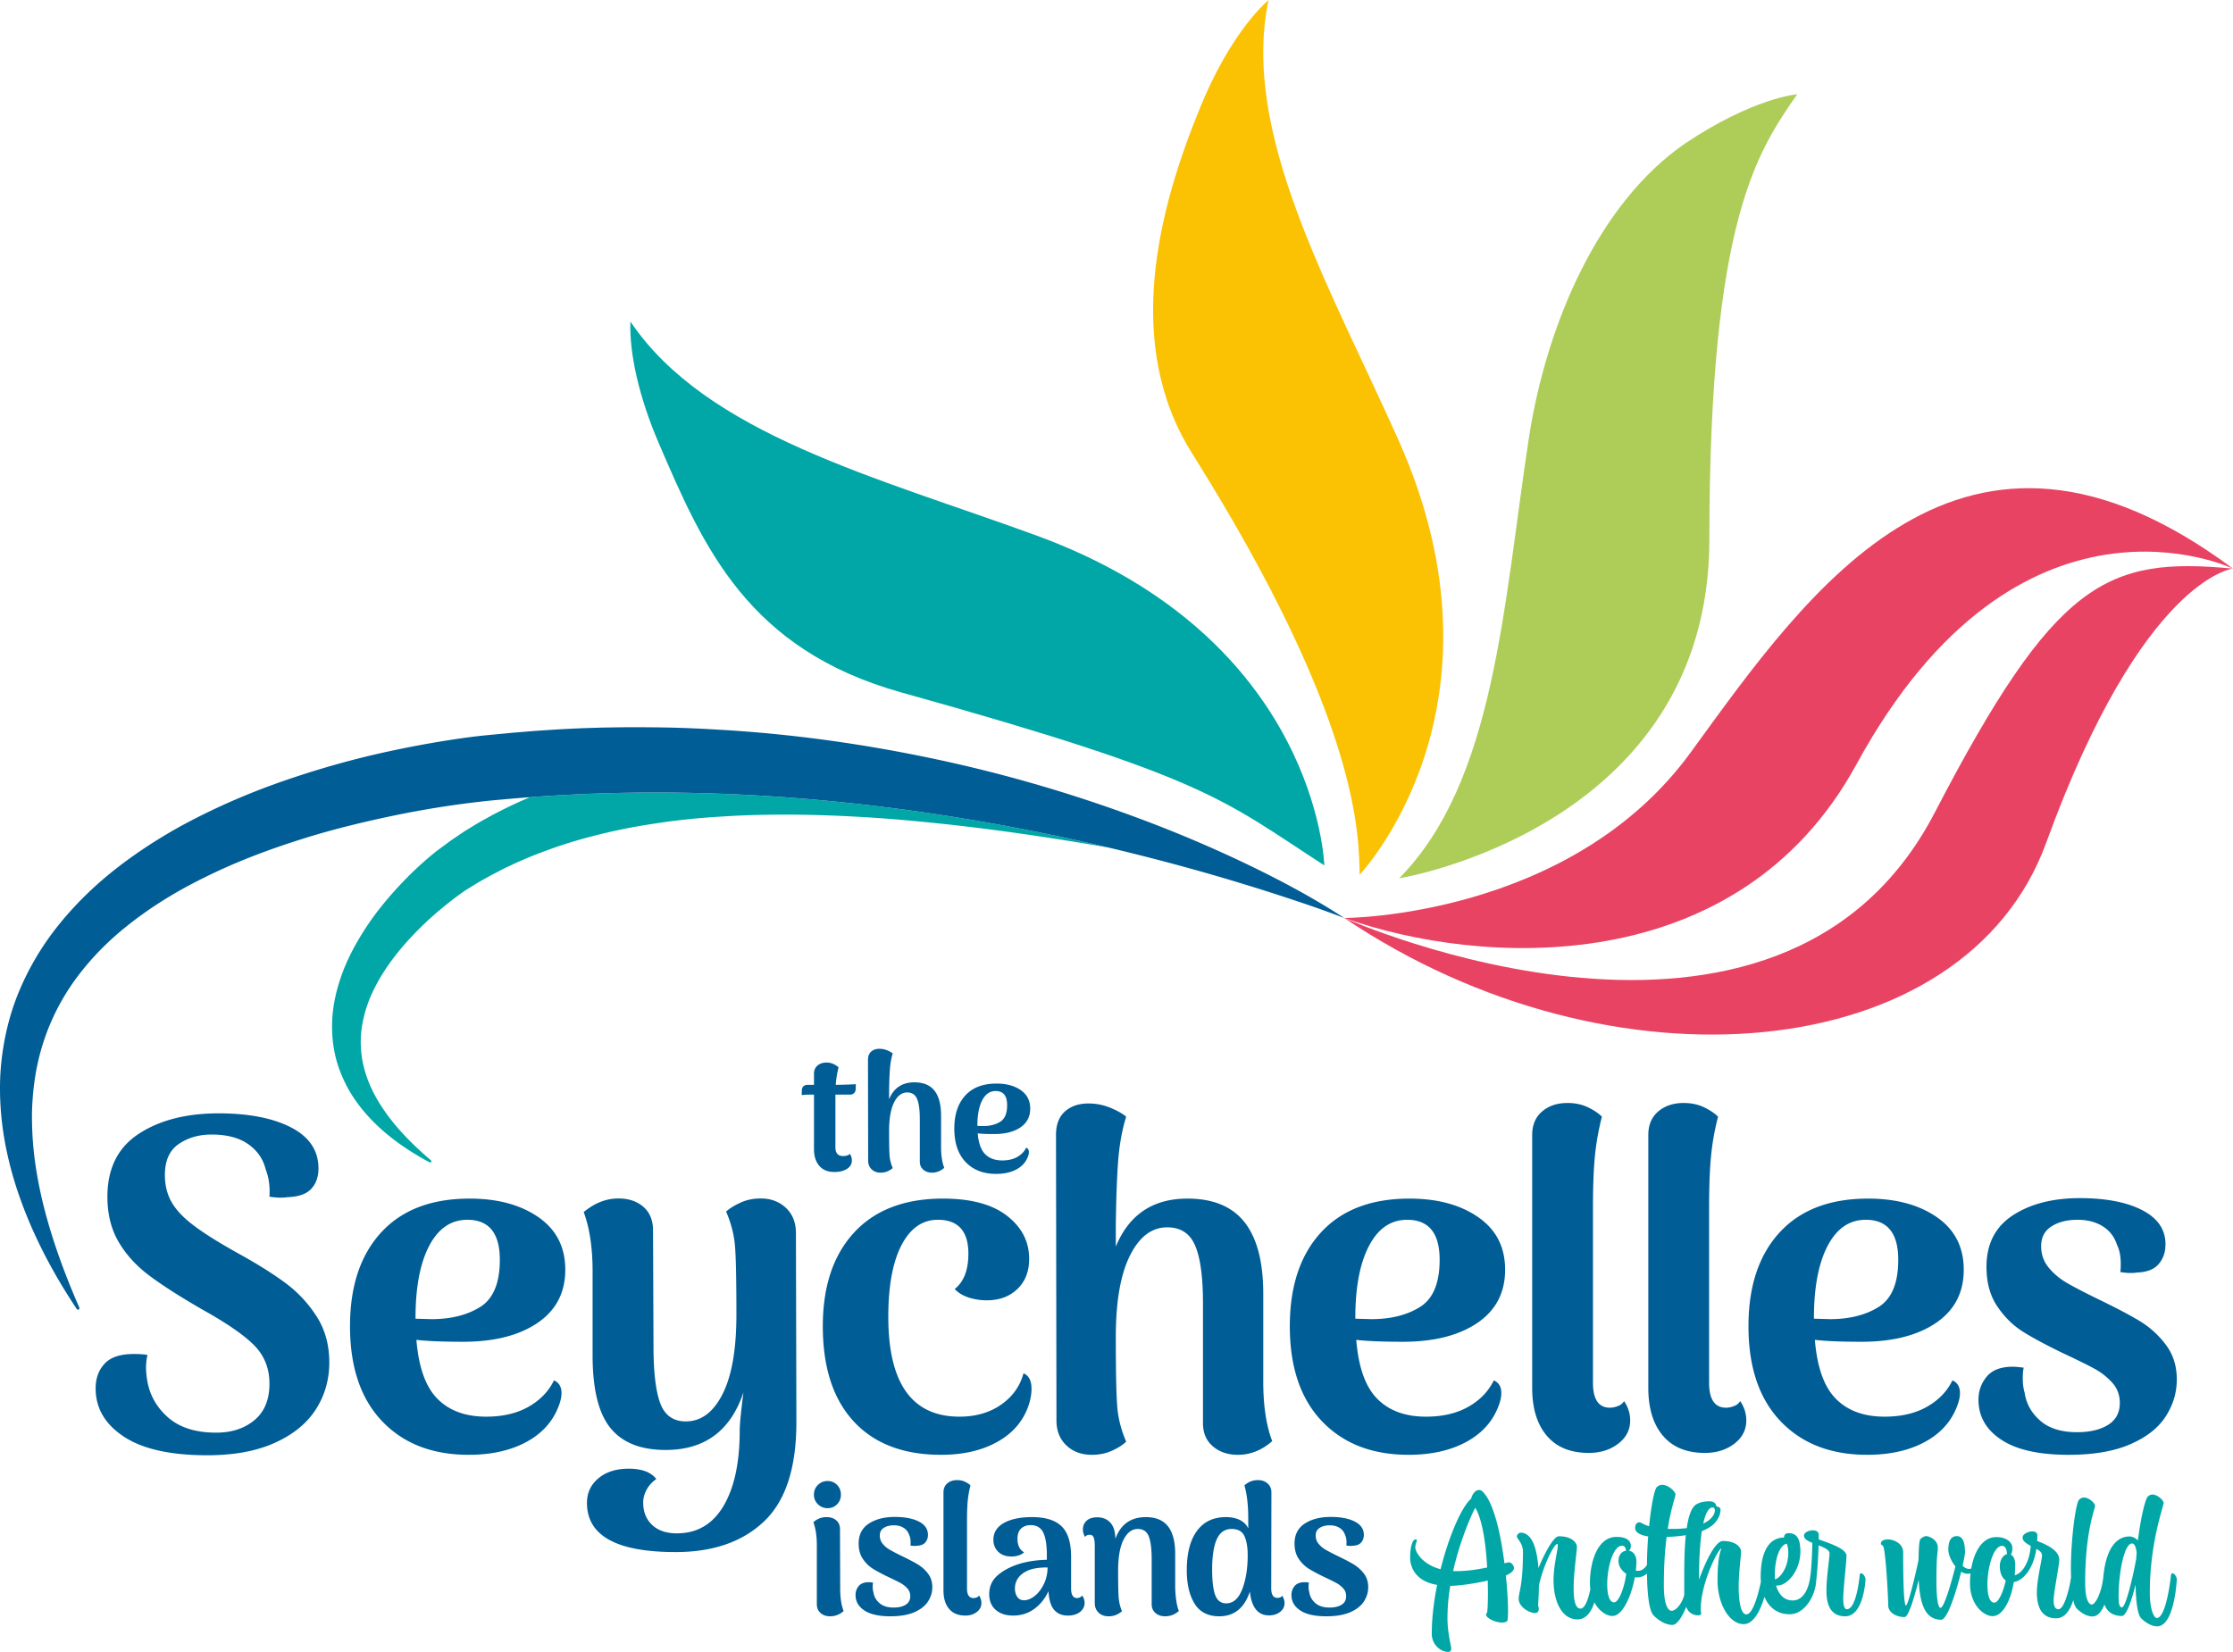
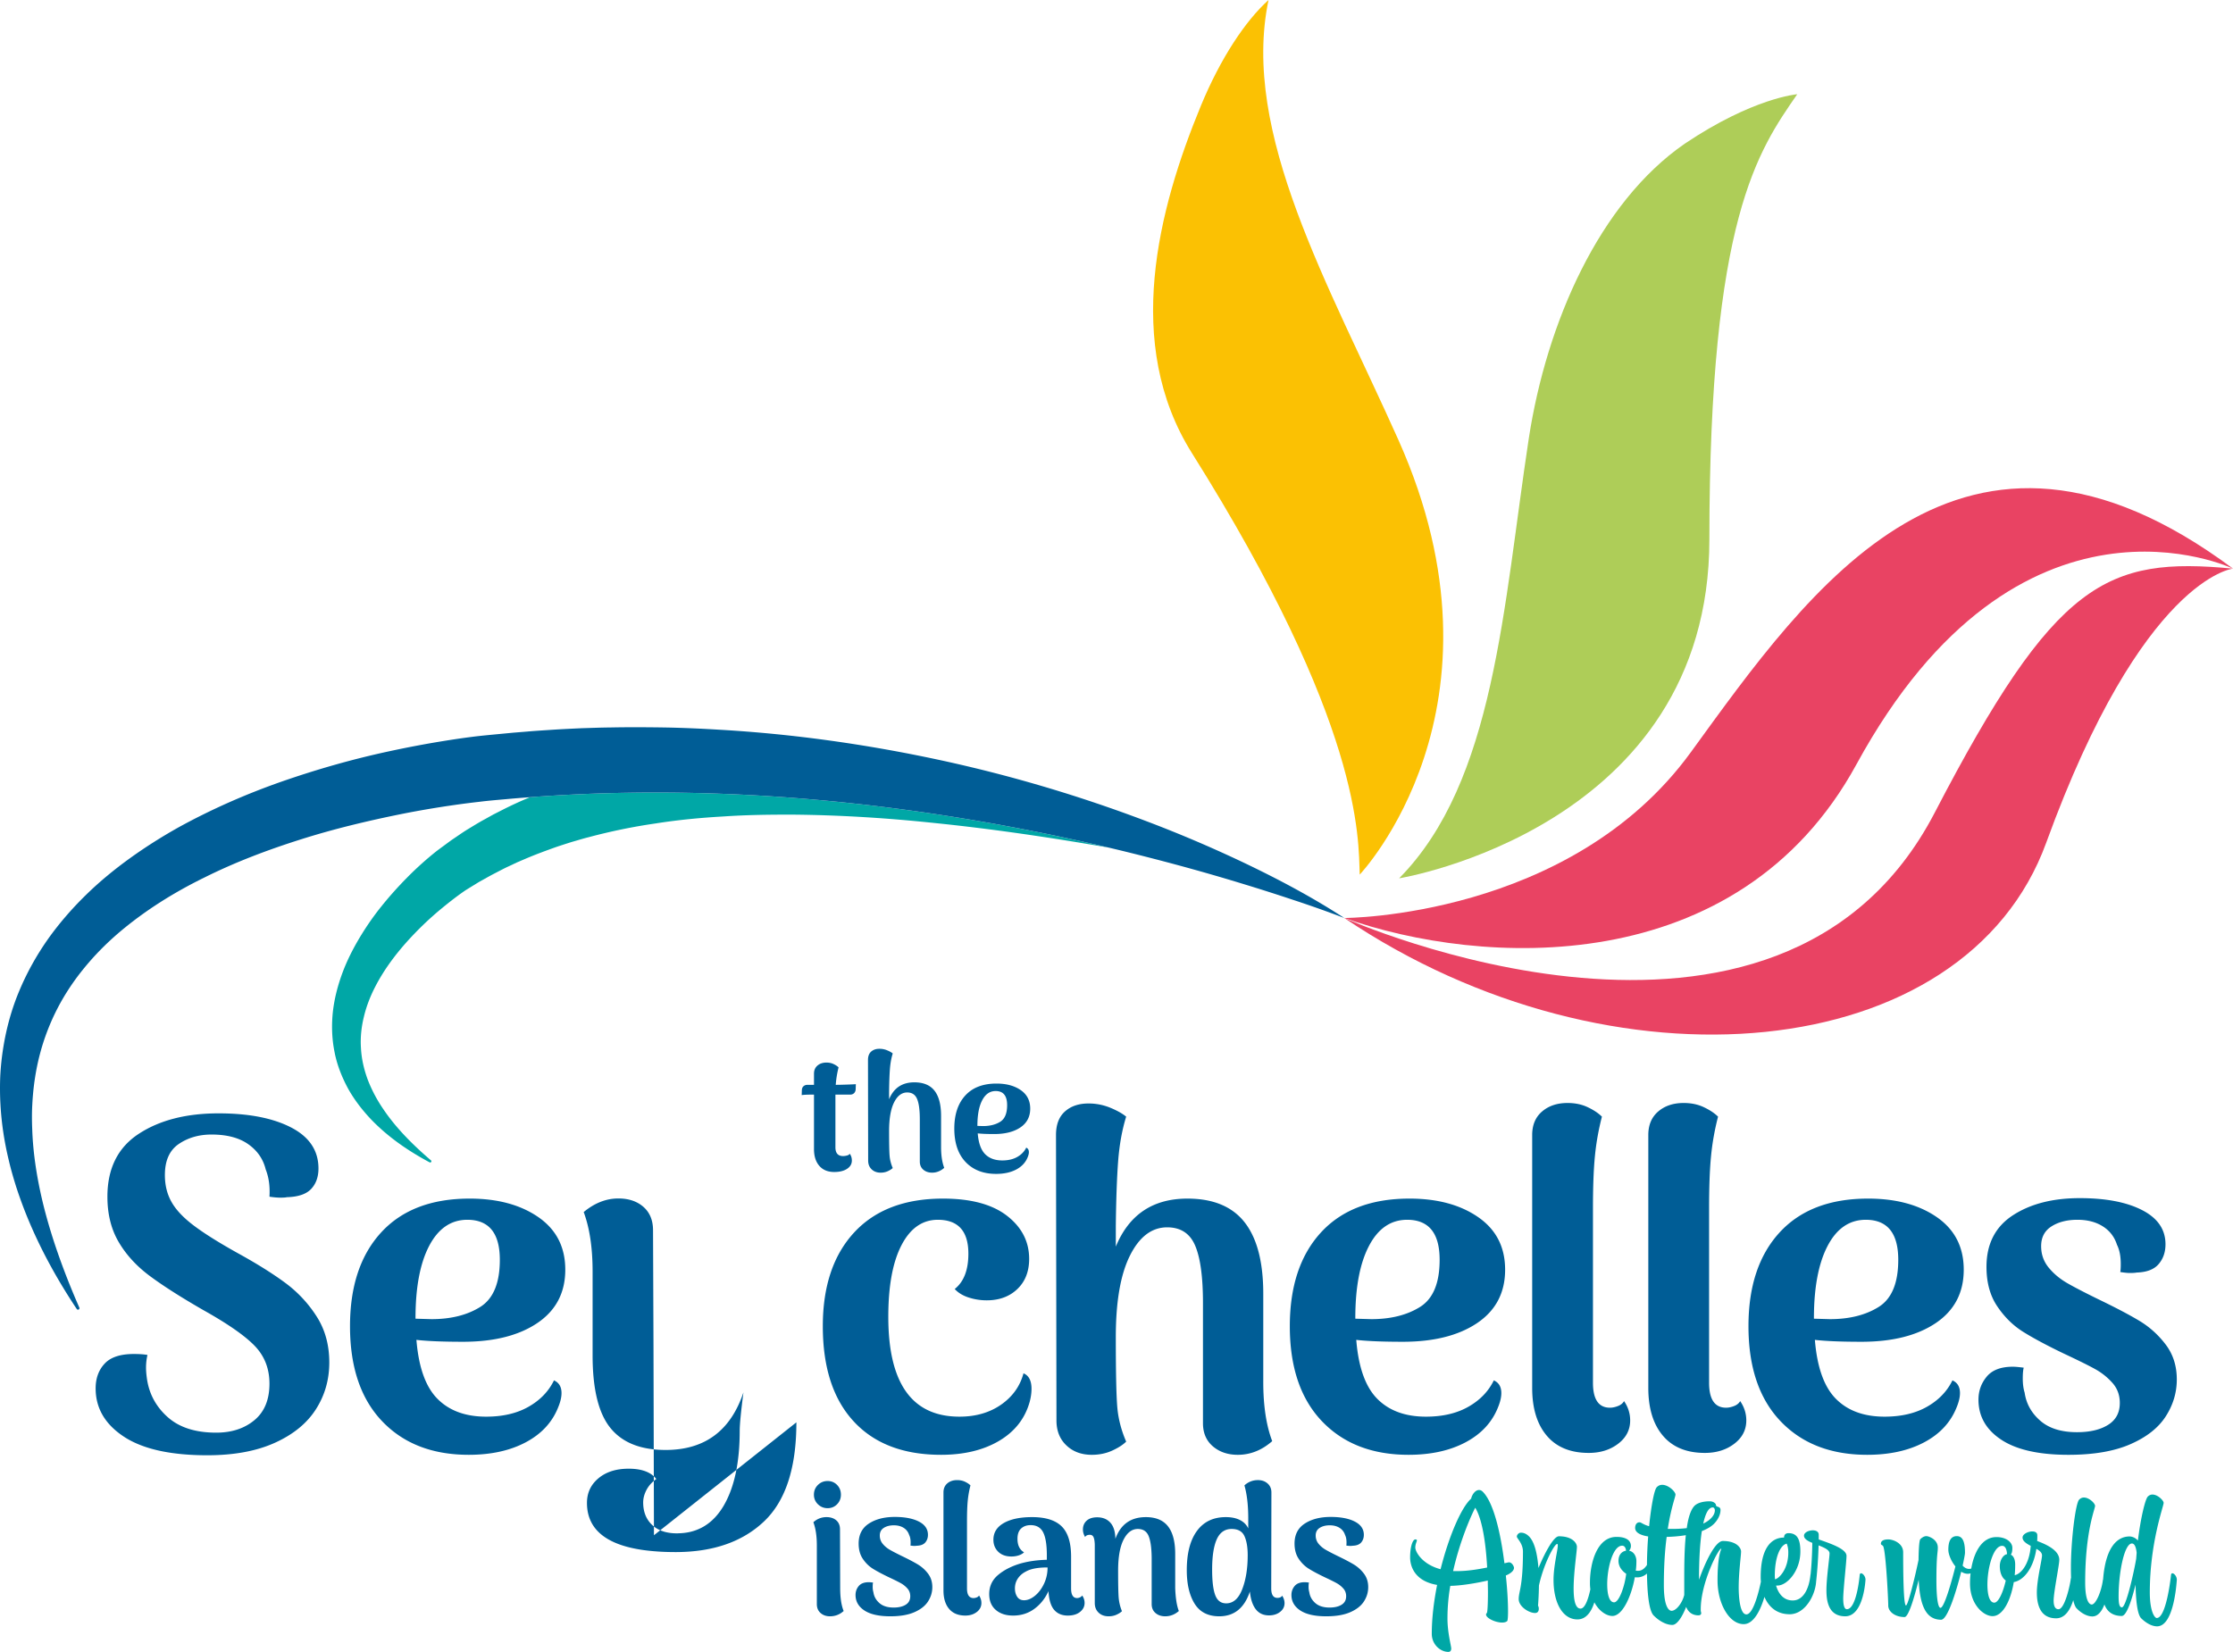
<svg xmlns="http://www.w3.org/2000/svg" xmlns:xlink="http://www.w3.org/1999/xlink" data-name="Layer 1" viewBox="0 0 734.645 543.602">
  <a xlink:href="54.136">
    <path data-name="logoMark &amp;lt;PathItem&amp;gt;" d="M364.79 278.933c-19.217-3.34-38.366-6.165-57.524-8.118-15.422-1.625-30.844-2.586-46.157-2.735-7.661-.02-15.292.07-22.885.585-7.582.426-15.134 1.14-22.577 2.32a190.962 190.962 0 00-22.023 4.529c-1.814.446-3.578 1.01-5.382 1.516a253.77 253.77 0 00-5.302 1.714c-3.49 1.25-6.978 2.528-10.378 3.995l-2.547 1.09-2.507 1.19c-1.685.753-3.301 1.645-4.946 2.487-1.645.843-3.231 1.784-4.856 2.666-.794.466-1.577.972-2.37 1.447l-1.179.724-.594.367-.239.148-.247.159c-2.894 1.972-5.868 4.321-8.682 6.68a106.526 106.526 0 00-8.088 7.592c-5.104 5.303-9.624 11.12-12.874 17.444-1.626 3.162-2.905 6.452-3.707 9.832-.833 3.38-1.21 6.858-.972 10.337.179 3.49.972 6.988 2.23 10.387 1.299 3.39 3.053 6.7 5.194 9.812 4.188 6.19 9.685 11.688 15.609 16.75.153.13.185.354.073.522a.4.4 0 01-.52.13c-6.913-3.704-13.554-8.206-19.216-14.091-2.845-3.003-5.461-6.344-7.562-10.09-2.042-3.766-3.707-7.88-4.52-12.23-.872-4.342-1-8.851-.515-13.262.515-4.4 1.645-8.692 3.171-12.775 1.517-4.084 3.499-7.94 5.69-11.606 2.21-3.667 4.638-7.166 7.294-10.437 2.646-3.29 5.471-6.412 8.425-9.396a106.51 106.51 0 019.494-8.514l.714-.544.635-.466 1.268-.932c.852-.624 1.685-1.259 2.547-1.863 1.755-1.15 3.469-2.409 5.273-3.49 1.804-1.09 3.588-2.21 5.441-3.2l2.756-1.536 2.805-1.428a127.956 127.956 0 019.336-4.301c43.689-3.29 87.576-1.18 131.136 5.223a704.935 704.935 0 0159.279 11.368z" fill="#00a7a6" />
  </a>
  <a xlink:href="28.473">
    <path data-name="logoMark &amp;lt;PathItem&amp;gt;" d="M562.377 177.48c0-105.616 16.034-127.802 28.902-146.47 0 0-14.462 1.13-37.051 16.306-28.072 19.428-45.383 58.797-51.255 96.903-8.43 55.421-11.214 113.012-42.673 144.82 0 0 102.077-16.517 102.077-111.56z" fill="#aecd58" />
  </a>
  <a xlink:href="26.007">
    <path data-name="logoMark &amp;lt;PathItem&amp;gt;" d="M460.08 144.798C437.204 93.62 408.171 43.788 417.337 0c-7.67 6.926-15.806 19.2-22.257 34.817-14.082 34.09-25.512 78.36-2.947 114.28 56.184 89.432 54.755 126.691 55.206 138.712 0 0 52.166-54.8 12.74-143.011z" fill="#fbc103" />
  </a>
  <a xlink:href="54.136">
-     <path data-name="logoMark &amp;lt;PathItem&amp;gt;" d="M340.96 176.22c-52.65-19.247-108.579-33.288-133.554-70.404-.39 10.326 2.726 24.719 9.415 40.236 14.596 33.872 29.05 67.687 79.813 81.844 101.099 28.194 105.42 35.129 139.057 56.894 0 0-2.02-74.677-94.73-108.57z" fill="#00a7a6" />
-   </a>
+     </a>
  <a xlink:href="52.831">
    <path data-name="logoMark &amp;lt;PathItem&amp;gt;" d="M442.264 302.093s74.334 0 113.98-54.512c39.174-53.866 89.2-126.864 178.401-60.458 0 0-70.37-33.699-123.89 64.423-39.06 71.607-123.89 66.405-168.491 50.547z" fill="#e94363" />
  </a>
  <a xlink:href="52.831">
    <path data-name="logoMark &amp;lt;PathItem&amp;gt;" d="M442.264 302.093s142.971 64.041 194.26-34.69c39.645-76.316 56.494-84.245 98.121-80.28 0 0-29.733 2.973-61.45 90.192-26.732 73.514-142.721 84.245-230.93 24.778z" fill="#e94363" />
  </a>
  <a xlink:href="71.886">
    <path data-name="logoMark &amp;lt;PathItem&amp;gt;" d="M442.267 302.095a376.865 376.865 0 00-16.81-5.956 631.436 631.436 0 00-16.918-5.392c-11.309-3.46-22.677-6.581-34.085-9.455a704.942 704.942 0 00-68.943-13.727c-43.56-6.403-87.446-8.514-131.135-5.224-2.696.199-5.391.416-8.087.664-3.023.268-5.67.486-8.514.843-2.825.317-5.67.684-8.504 1.09a321.003 321.003 0 00-16.978 2.894c-11.259 2.27-22.448 4.936-33.331 8.395-10.882 3.44-21.547 7.473-31.617 12.498-10.11 4.936-19.604 10.902-27.99 17.989-4.182 3.558-8.047 7.433-11.486 11.635-3.46 4.183-6.482 8.703-8.97 13.51a73.86 73.86 0 00-5.818 15.214c-1.378 5.312-2.17 10.812-2.458 16.412-.159 2.795-.129 5.62-.01 8.445.1 2.835.337 5.679.674 8.514.684 5.688 1.794 11.368 3.22 17.017 2.85 11.14 6.897 22.106 11.6 32.86a.483.483 0 01-.843.46c-6.53-9.804-12.289-20.238-16.743-31.368a147.145 147.145 0 01-3.111-8.582c-.922-2.914-1.785-5.858-2.488-8.861-1.457-5.986-2.419-12.151-2.766-18.415a94.014 94.014 0 01-.069-9.456 87.587 87.587 0 011.011-9.495c1.02-6.313 2.736-12.577 5.243-18.534 2.488-5.956 5.66-11.645 9.356-16.918 3.727-5.263 7.96-10.13 12.518-14.59 4.56-4.47 9.475-8.493 14.59-12.18 5.124-3.687 10.436-7.037 15.877-10.09 10.942-6.026 22.32-11.001 33.936-15.075 11.626-4.044 23.43-7.413 35.393-9.98a346.7 346.7 0 0118.05-3.41c3.022-.485 6.064-.941 9.127-1.328 3.043-.396 6.304-.684 9.198-.962l4.45-.425 4.539-.367c3.023-.268 6.046-.436 9.07-.644 3.022-.189 6.055-.327 9.078-.466 3.032-.08 6.065-.218 9.098-.238 6.056-.129 12.112-.09 18.168 0 6.055.109 12.111.387 18.157.753 24.163 1.398 48.178 4.807 71.757 9.862 23.579 5.055 46.722 11.943 69.15 20.486a425.057 425.057 0 0133.045 14.203c10.783 5.204 21.359 10.873 31.37 17.394z" fill="#005d96" />
  </a>
  <g fill="#00a7a6">
    <path data-name="tagline &amp;lt;CompoundPathItem&amp;gt;" d="M466.144 506.899c0 .412-.517 1.187-.517 2.375 0 1.29 2.117 5.471 8.312 7.123 2.736-10.892 6.866-20.443 10.066-23.23.258-1.29 1.342-2.839 2.581-2.839.413 0 .826.155 1.24.567 3.664 3.666 5.936 13.99 7.123 23.54.774-.154 1.29-.31 1.497-.31.98 0 1.652 1.343 1.652 1.808 0 1.187-1.652 2.116-2.685 2.53.517 4.749.723 9.033.723 11.77 0 1.857-.103 2.994-.258 3.2-.361.36-.98.515-1.704.515-2.168 0-5.265-1.444-5.265-2.632 0-.207.103-.361.258-.516.206-.207.362-2.943.362-6.815 0-1.187-.052-2.478-.052-3.87-4.027.928-8.931 1.703-12.338 1.754-.62 3.51-.929 7.176-.929 10.738 0 4.698 1.239 9.034 1.239 9.911 0 .568-.258 1.084-.93 1.084-2.684 0-5.472-2.478-5.472-5.936 0-5.11.672-10.635 1.755-16.106-7.382-1.24-8.878-6.144-8.878-9.034 0-3.82.929-5.937 1.703-5.937.362 0 .516.104.516.31zm23.126 8.93c-.413-7.433-1.496-15.692-3.923-19.667-1.29 2.426-5.007 10.737-7.279 20.855h1.29c3.356 0 6.918-.568 9.912-1.187zM612.296 517.737c-.264 0-.42.157-.47.626-.097 1.134-1.134 11.195-4.233 11.195-.665 0-1.184-.928-1.184-3.51 0-2.787 1.086-12.28 1.086-14.04 0-2.425-5.886-4.234-9.143-5.417v-1.545c0-1.037-.928-1.448-1.955-1.448-1.35 0-2.894.724-2.894 1.75 0 1.037 1.183 1.76 2.737 2.377-.068 4.742-.352 8.311-.557 10.325v.03c-.03.078-.059.166-.068.283-.411 4.126-2.161 8.311-5.828 8.311-3.148 0-4.752-2.435-5.475-4.908h.469c3.197 0 7.529-4.85 7.529-11.206 0-4.018-1.027-6.033-3.921-6.033-.518 0-1.447.206-1.447 1.448-4.38 0-7.686 3.764-7.686 12.955 0 .518.02 1.036.069 1.545-.01.01 0 .02 0 .02-.763 3.725-2.591 10.765-4.772 10.765-2.327 0-2.532-6.757-2.532-8.82 0-5.065.782-10.53.782-11.88 0-1.134-1.398-3.451-5.994-3.451-2.474 0-5.778 6.913-7.842 12.75 0-7.079.362-12.29.93-16.006 1.7-.675 3.04-1.448 3.97-2.376 1.192-1.183 2.17-2.885 2.17-4.596 0-1.29-1.496-.821-1.496-1.594 0-.518-.831-1.242-2.063-1.242-1.76 0-3.824.362-4.958 1.448-1.29 1.29-2.121 4.028-2.58 7.382-1.34.156-2.846.254-4.548.254h-1.701c1.085-7.07 2.533-10.53 2.533-11.303 0-.929-2.279-3.198-4.342-3.198-.665 0-1.242.206-1.809.773-.87.88-1.858 6.346-2.523 12.848-2.014-.567-2.58-1.29-3.148-1.29-1.036 0-1.447.928-1.447 1.857 0 1.447 1.594 2.376 4.283 2.797a141.802 141.802 0 00-.401 9.386c-.606.92-1.535 1.917-2.855 1.917-.303 0-.567 0-.822-.059.157-1.076.206-2.112.206-3.149 0-1.593-.88-3.148-2.425-3.402.362-.362.616-.929.616-1.545 0-1.858-1.594-3.002-4.742-3.002-6.2 0-8.732 8.106-8.732 15.185 0 .724.049 1.418.137 2.073-.675 3.11-1.74 6.336-3.236 6.336-1.75 0-2.269-2.943-2.269-6.61 0-5.31 1.085-12.183 1.085-13.728 0-1.085-1.34-3.461-5.935-3.461-1.701 0-4.547 5.27-6.717 10.433-.352-4.283-1.183-8.468-3.09-10.374-1.193-1.194-2.22-1.242-2.738-1.242-.567 0-1.29.616-1.29 1.29 0 .616 2.014 2.171 2.014 4.958 0 11.557-1.398 13.053-1.398 15.586s3.412 4.595 5.368 4.595c.987 0 1.241-.723 1.241-1.398 0-.41-.107-.822-.254-.978 0 0 .254-2.894.303-6.658 1.555-7.129 5.065-13.68 5.994-13.68.156 0 .205.205.205.519 0 1.593-1.398 6.658-1.398 11.303 0 7.744 3.1 13.004 7.852 13.004 2.933 0 4.605-2.581 5.583-5.632 1.555 2.963 4.048 4.498 5.925 4.498 3.305 0 6.248-6.395 7.383-12.75.264.049.567.049.83.049 1.252 0 2.328-.538 3.169-1.252.078 6.18.606 12.213 2.2 13.797 1.809 1.809 4.077 3.1 6.14 3.1 1.652 0 3.412-2.993 4.547-5.936.665 1.701 2.014 2.786 4.077 2.786.46 0 .88-.254.88-.723 0-.098-.059-.303-.156-.724v-.567c0-8.722 5.827-19.927 6.707-19.927h.049v.059c0 .303-1.232 1.955-1.232 10.374 0 7.744 3.872 14.403 8.614 14.403 3.305 0 5.574-4.703 6.815-8.976 1.408 3.334 4.107 5.72 8.312 5.72 4.898 0 8.37-5.965 8.692-10.717.01-.049.01-.107.02-.166 0-.03 0-.068.01-.118.195-1.73.625-6.062.782-11.664 1.857.723 3.608 1.506 3.608 2.64 0 1.34-1.027 8.047-1.027 12.183 0 4.077.978 8.517 6.19 8.517 5.015 0 6.404-8.214 6.658-11.978v-.108c0-1.027-.87-2.063-1.437-2.063zm-48.792-21.677c.362 0 .675.41.675.978 0 1.29-1.085 3.05-3.823 4.34.831-3.773 1.906-5.318 3.148-5.318zm-32.472 31.23c-1.594 0-2.268-2.63-2.268-5.935 0-5.476 1.906-12.701 4.908-12.701.978 0 1.232 1.036 1.29 1.652-1.554.254-2.483 1.496-2.483 3.354s1.135 3.305 2.533 4.234c-.519 4.282-2.376 9.396-3.98 9.396zm23.076-8.057v5.632c-.665 2.68-2.63 5.212-4.175 5.212-.773 0-2.533-1.037-2.533-8.468 0-6.395.362-11.665.929-15.85a45.092 45.092 0 006.297-.567c-.46 4.44-.518 9.602-.518 14.041zm29.793-.665c0-6.404 1.906-10.168 3.92-10.59.255.627.519 1.507.519 2.944 0 5.573-3.148 8.624-4.39 8.78 0-.361-.05-.772-.05-1.134zM714.718 517.737c-.264 0-.42.157-.469.626-.156 1.545-1.653 14.09-4.693 14.09-.675 0-2.279-2.122-2.279-8.419 0-16.417 4.547-28.336 4.547-29.47 0-.772-1.906-2.738-3.667-2.738-.567 0-1.085.205-1.545.675-.83.82-2.327 6.913-3.255 14.451-.93-1.036-2.064-1.34-2.739-1.34-3.598 0-7.841 2.797-8.712 14.169a.159.159 0 00-.058.127c-.567 4.185-2.425 8.106-3.667 8.106-.675 0-2.17-.88-2.17-7.226 0-17.043 3.255-24.161 3.255-25.246 0-.822-1.916-2.738-3.666-2.738-.567 0-1.085.205-1.555.674-1.232 1.183-2.728 13.572-2.728 22.45 0 1.105.02 2.23.049 3.325a1.243 1.243 0 00-.107.4c-.157 1.594-1.907 9.905-4.03 9.905-.615 0-1.593-.303-1.593-2.835 0-2.787 1.858-11.665 1.858-13.425 0-3.246-4.547-5.163-7.284-6.19.058-.566.058-1.192.058-1.857 0-.93-.723-1.29-1.652-1.29-1.399 0-3.207.87-3.207 2.014 0 1.183 1.29 2.004 2.689 2.728-.411 5.935-3.15 9.24-5.27 9.66.107-1.144.156-2.278.156-3.461 0-1.399-.362-2.787-1.447-3.305.312-.362.518-.978.518-2.22 0-1.857-2.015-3.56-5.212-3.56-4.752 0-7.372 4.88-8.31 10.366a3.083 3.083 0 01-.724.107c-.724 0-1.496-.362-2.112-1.076.46-2.121.772-3.725.772-4.234 0-3.207-.567-5.475-2.689-5.475-2.063 0-2.787 1.809-2.787 4.488 0 1.496.93 3.774 2.328 5.476-1.35 5.417-3.716 13.63-4.909 13.63-.772 0-1.34-2.944-1.34-9.084 0-8.575.46-8.78.46-10.746 0-2.679-2.992-3.764-3.764-3.764s-1.496.518-1.966.977c-.41.362-.567 3.57-.616 6.874-1.134 5.515-3.461 14.97-4.126 14.97-.831 0-.929-10.844-.929-17.502 0-3.05-3.363-4.234-4.86-4.234s-2.473.41-2.473 1.447c0 .304.41.41.675.665.928.929 1.75 17.708 1.75 19.673 0 1.956 2.22 3.765 5.368 3.765 1.29 0 3.197-6.346 4.644-12.281.362 7.793 2.063 13.16 7.383 13.16 2.121 0 4.957-9.24 6.61-15.8.674.42 1.398.675 2.17.675.342 0 .645-.06.91-.157a29.076 29.076 0 00-.186 3.305c0 7.02 4.488 10.795 7.43 10.795 3.306 0 5.936-4.958 6.972-11.206 2.944-.47 6.395-4.077 7.431-10.941 1.037.567 1.858 1.232 1.858 2.16 0 1.35-1.701 8.058-1.701 12.184 0 4.077 1.134 8.516 6.346 8.516 2.972 0 4.664-2.874 5.632-5.974.283 1.281.655 2.24 1.134 2.728 1.496 1.545 3.403 2.63 5.163 2.63 1.857 0 3.129-1.779 3.96-3.94.83 2.239 2.61 3.784 5.69 3.784 1.653 0 3.354-5.525 4.547-10.325.098 5.064.567 9.807 1.858 11.097 1.545 1.506 3.461 2.64 5.212 2.64 5.006 0 6.247-11.518 6.502-15.282v-.108c0-1.027-.87-2.063-1.438-2.063zm-54.834 2.376c-.772 3.51-2.317 7.285-3.764 7.285-1.604 0-2.269-2.64-2.269-5.945 0-5.466 1.907-12.75 4.85-12.75 1.29 0 1.545 1.76 1.604 2.737-1.29.206-2.376 2.015-2.376 3.921 0 2.376.821 3.93 1.955 4.752zm42.905-7.128c-.567 3.462-3.256 15.957-4.693 15.957-.724 0-1.085-.88-1.085-3.559 0-8.057 1.906-17.453 4.38-17.453.988 0 1.398 1.555 1.555 3.05l-.157 2.005z" />
  </g>
  <g>
    <path data-name="type &amp;lt;CompoundPathItem&amp;gt;" d="M278.754 356.908c1.657-.055 2.595-.1 2.814-.137l-.054 1.695c-.037.545-.22.974-.547 1.283s-.747.465-1.257.465h-4.863v17.321c0 1.932.837 2.896 2.514 2.896.437 0 .883-.062 1.338-.19.455-.128.738-.319.847-.575.473.62.71 1.367.71 2.24 0 1.13-.528 2.041-1.584 2.733-1.057.691-2.459 1.039-4.207 1.039-2.114 0-3.753-.674-4.918-2.022-1.167-1.348-1.749-3.188-1.749-5.52v-17.922h-.765c-1.494 0-2.587.054-3.278.164l.054-1.694c.036-.547.227-.965.574-1.257.346-.29.773-.437 1.284-.437h2.131v-3.661c0-1.128.382-2.021 1.147-2.677.766-.656 1.749-.984 2.951-.984.875 0 1.657.164 2.35.492.691.327 1.238.692 1.64 1.093a33.01 33.01 0 00-.93 5.737h.164c.765 0 1.976-.027 3.634-.082zM310.647 384.312c-1.203 1.055-2.533 1.584-3.99 1.584-1.166 0-2.13-.327-2.896-.983s-1.147-1.549-1.147-2.678v-13.934c0-3.023-.3-5.246-.902-6.666-.6-1.421-1.685-2.132-3.251-2.132-1.785 0-3.224 1.094-4.317 3.28-1.093 2.185-1.639 5.336-1.639 9.452 0 4.008.055 6.694.164 8.06s.455 2.724 1.038 4.071c-.365.364-.901.71-1.612 1.038-.71.328-1.503.492-2.377.492-1.202 0-2.185-.364-2.95-1.092-.766-.73-1.148-1.695-1.148-2.897l-.055-33.113c0-1.203.346-2.113 1.038-2.733.692-.619 1.603-.928 2.733-.928.874 0 1.712.163 2.513.492.8.327 1.421.673 1.858 1.038-.474 1.53-.784 3.243-.929 5.136-.146 1.895-.237 4.408-.273 7.54v2.405c1.53-3.716 4.298-5.574 8.306-5.574 2.987 0 5.2.92 6.64 2.76 1.438 1.84 2.157 4.6 2.157 8.279v10.217c0 2.77.346 5.064 1.039 6.886zM338.498 379.143c0 .475-.128 1.02-.382 1.64-.693 1.748-1.95 3.106-3.77 4.071-1.822.964-4.026 1.448-6.612 1.448-4.227 0-7.578-1.302-10.055-3.907-2.477-2.605-3.716-6.275-3.716-11.011 0-4.625 1.203-8.25 3.607-10.874 2.404-2.623 5.828-3.934 10.273-3.934 3.241 0 5.901.72 7.978 2.158 2.076 1.44 3.114 3.47 3.114 6.093 0 2.66-1.075 4.718-3.224 6.175-2.15 1.457-5.027 2.186-8.633 2.186-2.332 0-4.135-.073-5.41-.22.255 3.17 1.066 5.447 2.432 6.831 1.366 1.385 3.251 2.077 5.655 2.077 1.93 0 3.57-.383 4.918-1.148 1.347-.765 2.331-1.784 2.951-3.06.582.255.874.747.874 1.475zm-15.354-17.075c-1.058 2.021-1.585 4.818-1.585 8.387v.055l1.858.055c2.258 0 4.144-.474 5.656-1.421 1.51-.947 2.267-2.768 2.267-5.465 0-3.095-1.256-4.644-3.77-4.644-1.895 0-3.37 1.011-4.426 3.033zM104.149 433.179a41.44 41.44 0 00-10.381-11.08c-4.137-3.051-9.304-6.281-15.5-9.691-6.3-3.514-11.156-6.555-14.566-9.144-3.41-2.578-5.837-5.167-7.282-7.745-1.455-2.588-2.173-5.526-2.173-8.841 0-4.742 1.521-8.152 4.572-10.22 3.042-2.07 6.64-3.108 10.768-3.108 5.063 0 9.096 1.067 12.09 3.183 2.995 2.116 4.903 4.883 5.734 8.293 1.03 2.579 1.445 5.573 1.238 8.983 1.445.208 2.635.311 3.57.311 1.03 0 1.757-.047 2.163-.15 3.722-.104 6.385-1.011 7.982-2.711 1.605-1.71 2.408-3.958 2.408-6.745 0-5.894-3.004-10.39-8.992-13.488-5.989-3.098-13.951-4.647-23.87-4.647-10.635 0-19.4 2.248-26.268 6.744-6.867 4.496-10.305 11.391-10.305 20.686 0 5.687 1.209 10.617 3.646 14.802 2.428 4.184 5.81 7.905 10.145 11.164 4.345 3.25 10.286 7.047 17.824 11.382 7.953 4.45 13.564 8.35 16.813 11.703 3.259 3.363 4.884 7.52 4.884 12.478 0 5.27-1.653 9.276-4.96 12.015-3.305 2.74-7.49 4.1-12.553 4.1-6.82 0-12.137-1.7-15.963-5.11-3.825-3.41-6.092-7.595-6.82-12.554-.208-1.445-.311-2.683-.311-3.721 0-1.446.16-2.834.472-4.185-1.143-.208-2.635-.312-4.496-.312-4.45 0-7.651 1.068-9.606 3.184-1.965 2.115-2.948 4.826-2.948 8.132 0 6.509 3.099 11.807 9.295 15.888 6.206 4.08 15.349 6.12 27.44 6.12 8.775 0 16.19-1.369 22.235-4.108 6.045-2.73 10.54-6.404 13.479-11.004 2.947-4.591 4.42-9.739 4.42-15.416 0-5.79-1.398-10.853-4.184-15.188zM182.255 454.252c-1.757 3.618-4.543 6.508-8.369 8.68-3.816 2.173-8.472 3.26-13.941 3.26-6.82 0-12.166-1.966-16.04-5.895-3.882-3.92-6.177-10.38-6.904-19.373 3.618.416 8.737.623 15.35.623 10.229 0 18.39-2.068 24.482-6.196 6.093-4.137 9.144-9.975 9.144-17.522 0-7.433-2.947-13.195-8.832-17.276-5.894-4.08-13.432-6.12-22.632-6.12-12.6 0-22.31 3.72-29.13 11.155-6.82 7.443-10.23 17.72-10.23 30.84 0 13.432 3.514 23.85 10.542 31.237 7.018 7.386 16.53 11.08 28.516 11.08 7.33 0 13.583-1.37 18.75-4.11 5.167-2.739 8.728-6.583 10.692-11.551.718-1.748 1.087-3.297 1.087-4.648 0-2.059-.832-3.457-2.485-4.184zm-45.556-20.46c0-10.116 1.492-18.05 4.486-23.783 3.004-5.734 7.189-8.606 12.554-8.606 7.131 0 10.702 4.393 10.702 13.177 0 7.641-2.154 12.808-6.433 15.5-4.288 2.683-9.634 4.024-16.048 4.024l-5.262-.15v-.162zM336.726 451.928c-1.143 4.242-3.59 7.67-7.358 10.306-3.778 2.635-8.35 3.957-13.725 3.957-15.594 0-23.396-10.957-23.396-32.861 0-10.126 1.445-17.975 4.335-23.558 2.89-5.573 6.877-8.369 11.94-8.369 6.715 0 10.069 3.722 10.069 11.165 0 5.365-1.502 9.248-4.497 11.618 1.143 1.238 2.664 2.173 4.572 2.787a19.15 19.15 0 005.97.935c4.128 0 7.49-1.238 10.078-3.722 2.58-2.475 3.873-5.78 3.873-9.918 0-5.676-2.427-10.409-7.283-14.177-4.864-3.77-11.882-5.659-21.082-5.659-12.6 0-22.34 3.722-29.216 11.156-6.867 7.443-10.305 17.72-10.305 30.84 0 13.536 3.381 23.973 10.154 31.313 6.763 7.339 16.35 11.004 28.753 11.004 7.537 0 13.894-1.53 19.061-4.572 5.167-3.051 8.52-7.31 10.07-12.79.415-1.549.622-2.994.622-4.335 0-2.692-.878-4.392-2.635-5.12zM415.607 454.715v-28.98c0-10.428-2.04-18.258-6.121-23.481-4.08-5.214-10.362-7.822-18.835-7.822-11.363 0-19.212 5.271-23.557 15.803v-6.81c.104-8.888.368-16.02.774-21.395.416-5.365 1.294-10.23 2.636-14.565-1.238-1.03-2.995-2.012-5.262-2.947a18.766 18.766 0 00-7.131-1.388c-3.202 0-5.79.878-7.755 2.635-1.965 1.757-2.938 4.335-2.938 7.745l.151 93.919c0 3.41 1.087 6.149 3.259 8.208 2.163 2.068 4.959 3.108 8.369 3.108 2.475 0 4.723-.473 6.735-1.398 2.021-.926 3.542-1.908 4.571-2.947-1.653-3.817-2.635-7.67-2.937-11.543-.312-3.873-.472-11.496-.472-22.859 0-11.675 1.549-20.61 4.656-26.816 3.099-6.196 7.179-9.294 12.242-9.294 4.44 0 7.519 2.011 9.219 6.045 1.71 4.023 2.56 10.333 2.56 18.9v39.521c0 3.203 1.086 5.734 3.249 7.595 2.173 1.86 4.912 2.796 8.218 2.796 4.128 0 7.906-1.503 11.316-4.497-1.965-5.166-2.947-11.674-2.947-19.533zM491.457 454.252c-1.757 3.618-4.553 6.508-8.37 8.68-3.825 2.173-8.472 3.26-13.95 3.26-6.82 0-12.166-1.966-16.04-5.895-3.872-3.92-6.177-10.38-6.894-19.373 3.617.416 8.727.623 15.34.623 10.229 0 18.39-2.068 24.492-6.196 6.092-4.137 9.143-9.975 9.143-17.522 0-7.433-2.947-13.195-8.84-17.276-5.885-4.08-13.433-6.12-22.623-6.12-12.61 0-22.32 3.72-29.14 11.155-6.82 7.443-10.23 17.72-10.23 30.84 0 13.432 3.514 23.85 10.542 31.237 7.027 7.386 16.53 11.08 28.516 11.08 7.34 0 13.583-1.37 18.75-4.11 5.167-2.739 8.737-6.583 10.702-11.551.718-1.748 1.077-3.297 1.077-4.648 0-2.059-.822-3.457-2.475-4.184zm-45.566-20.46c0-10.116 1.492-18.05 4.496-23.783 2.994-5.734 7.179-8.606 12.553-8.606 7.132 0 10.693 4.393 10.693 13.177 0 7.641-2.144 12.808-6.433 15.5-4.288 2.683-9.634 4.024-16.038 4.024l-5.271-.15v-.162zM534.307 461.072c-.416.727-1.086 1.266-2.012 1.624-.935.369-1.813.548-2.635.548-3.722 0-5.583-2.739-5.583-8.217v-57.345c0-7.018.208-12.705.624-17.04.406-4.345 1.18-8.737 2.323-13.177-1.143-1.134-2.692-2.172-4.647-3.098-1.965-.935-4.184-1.398-6.669-1.398-3.41 0-6.196.935-8.368 2.796-2.173 1.851-3.26 4.44-3.26 7.745v83.226c0 6.716 1.607 11.958 4.809 15.727 3.202 3.779 7.802 5.658 13.79 5.658 3.826 0 7.056-1.01 9.692-3.022 2.635-2.012 3.948-4.572 3.948-7.67 0-2.277-.67-4.393-2.012-6.357zM572.512 461.072c-.415.727-1.086 1.266-2.012 1.624-.935.369-1.813.548-2.635.548-3.722 0-5.583-2.739-5.583-8.217v-57.345c0-7.018.208-12.705.624-17.04.406-4.345 1.18-8.737 2.324-13.177-1.143-1.134-2.692-2.172-4.648-3.098-1.964-.935-4.184-1.398-6.668-1.398-3.41 0-6.197.935-8.37 2.796-2.172 1.851-3.258 4.44-3.258 7.745v83.226c0 6.716 1.606 11.958 4.808 15.727 3.202 3.779 7.802 5.658 13.79 5.658 3.826 0 7.056-1.01 9.692-3.022 2.635-2.012 3.948-4.572 3.948-7.67 0-2.277-.67-4.393-2.012-6.357zM642.339 454.252c-1.757 3.618-4.543 6.508-8.369 8.68-3.825 2.173-8.473 3.26-13.951 3.26-6.81 0-12.166-1.966-16.039-5.895-3.873-3.92-6.168-10.38-6.895-19.373 3.618.416 8.728.623 15.349.623 10.22 0 18.381-2.068 24.483-6.196 6.093-4.137 9.144-9.975 9.144-17.522 0-7.433-2.947-13.195-8.832-17.276-5.894-4.08-13.432-6.12-22.632-6.12-12.6 0-22.31 3.72-29.13 11.155-6.82 7.443-10.23 17.72-10.23 30.84 0 13.432 3.504 23.85 10.532 31.237 7.028 7.386 16.53 11.08 28.517 11.08 7.339 0 13.592-1.37 18.759-4.11 5.166-2.739 8.727-6.583 10.692-11.551.718-1.748 1.086-3.297 1.086-4.648 0-2.059-.83-3.457-2.484-4.184zm-45.566-20.46c0-10.116 1.502-18.05 4.496-23.783 2.994-5.734 7.179-8.606 12.554-8.606 7.13 0 10.692 4.393 10.692 13.177 0 7.641-2.144 12.808-6.432 15.5-4.289 2.683-9.635 4.024-16.04 4.024l-5.27-.15v-.162zM712.51 442.473c-2.428-3.202-5.318-5.81-8.672-7.82-3.362-2.022-7.83-4.365-13.412-7.057-4.44-2.172-7.878-3.948-10.306-5.346-2.427-1.398-4.467-3.098-6.12-5.11-1.653-2.021-2.475-4.364-2.475-7.056 0-2.89 1.133-5.063 3.41-6.508 2.267-1.445 5.11-2.173 8.52-2.173 3.306 0 6.092.728 8.368 2.173 2.277 1.445 3.826 3.466 4.648 6.045.831 1.653 1.247 3.769 1.247 6.357 0 1.237-.057 2.116-.16 2.626 1.444.217 2.483.311 3.097.311 1.03 0 1.804-.047 2.324-.15 3.306-.104 5.715-1.03 7.207-2.787 1.502-1.757 2.248-3.93 2.248-6.518 0-4.855-2.56-8.595-7.67-11.23-5.11-2.636-11.958-3.949-20.535-3.949-8.888 0-16.218 1.88-22.008 5.649-5.79 3.778-8.68 9.436-8.68 16.974 0 5.167 1.19 9.512 3.57 13.016 2.37 3.513 5.214 6.31 8.52 8.369 3.306 2.068 7.745 4.448 13.327 7.13 4.856 2.278 8.34 4.006 10.466 5.196a21.386 21.386 0 015.573 4.487c1.606 1.814 2.409 4.014 2.409 6.593 0 3.202-1.294 5.601-3.882 7.207-2.579 1.606-5.989 2.399-10.22 2.399-5.167 0-9.2-1.266-12.091-3.797-2.9-2.531-4.6-5.601-5.12-9.219-.415-1.341-.613-2.89-.613-4.647 0-1.55.094-2.74.311-3.57-1.662-.208-2.843-.312-3.57-.312-3.93 0-6.792 1.086-8.596 3.258-1.813 2.173-2.72 4.704-2.72 7.595 0 5.479 2.503 9.87 7.519 13.177 5.015 3.306 12.373 4.959 22.084 4.959 8.265 0 15.056-1.162 20.383-3.495 5.318-2.324 9.191-5.366 11.619-9.144 2.427-3.769 3.646-7.82 3.646-12.166 0-4.44-1.219-8.265-3.646-11.467z" fill="#005d96" />
    <a xlink:href="71.886">
-       <path data-name="type &amp;lt;PathItem&amp;gt;" d="M262.005 468.062c0 15-3.542 25.862-10.636 32.596-7.046 6.688-16.68 10.06-28.913 10.098h-.217c-2.2 0-4.28-.066-6.234-.217-15.265-1.077-22.897-6.414-22.897-15.973 0-3.287 1.257-5.989 3.779-8.095 2.512-2.106 5.828-3.155 9.936-3.155 4.317 0 7.35 1.134 9.097 3.391-1.436 1.03-2.522 2.239-3.24 3.618-.718 1.389-1.077 2.749-1.077 4.09 0 3.08.973 5.545 2.928 7.396 1.124 1.067 2.513 1.823 4.147 2.286a15.06 15.06 0 003.4.482c.199.01.416.01.624.01.198 0 .387 0 .585-.02 2.56-.056 4.893-.576 6.98-1.577.124-.048.237-.104.36-.17a2.37 2.37 0 00.368-.199c.208-.094.406-.207.605-.33.01 0 .01-.01.01-.01.065-.028.131-.075.198-.113.009 0 .009-.01.009-.01.066-.037.132-.075.189-.122 1.483-.935 2.834-2.144 4.033-3.608.047-.047.085-.085.104-.133.624-.755 1.2-1.577 1.747-2.474.047-.086.104-.17.151-.255 3.543-6.008 5.318-14.254 5.318-24.739 0-2.05.407-6.262 1.228-12.638-4.212 12.638-12.742 18.958-25.588 18.958-8.218 0-14.282-2.41-18.183-7.245-3.91-4.827-5.856-12.79-5.856-23.888v-27.591c0-7.803-.983-14.33-2.928-19.572 3.599-2.975 7.396-4.468 11.4-4.468 3.392 0 6.14.926 8.247 2.768 2.106 1.851 3.164 4.42 3.164 7.707l.151 38.076c0 8.634.746 14.925 2.239 18.882 1.483 3.958 4.288 5.932 8.397 5.932 5.035 0 9.068-3.004 12.1-9.02 3.032-6.008 4.543-14.717 4.543-26.128 0-11.193-.15-18.692-.463-22.499-.302-3.797-1.284-7.604-2.928-11.401 1.134-1.03 2.702-2.002 4.704-2.928 2.003-.926 4.241-1.389 6.707-1.389 3.287 0 6.035 1.03 8.246 3.08 2.21 2.059 3.315 4.836 3.315 8.321l.151 62.276z" fill="#005d96" />
+       <path data-name="type &amp;lt;PathItem&amp;gt;" d="M262.005 468.062c0 15-3.542 25.862-10.636 32.596-7.046 6.688-16.68 10.06-28.913 10.098h-.217c-2.2 0-4.28-.066-6.234-.217-15.265-1.077-22.897-6.414-22.897-15.973 0-3.287 1.257-5.989 3.779-8.095 2.512-2.106 5.828-3.155 9.936-3.155 4.317 0 7.35 1.134 9.097 3.391-1.436 1.03-2.522 2.239-3.24 3.618-.718 1.389-1.077 2.749-1.077 4.09 0 3.08.973 5.545 2.928 7.396 1.124 1.067 2.513 1.823 4.147 2.286a15.06 15.06 0 003.4.482c.199.01.416.01.624.01.198 0 .387 0 .585-.02 2.56-.056 4.893-.576 6.98-1.577.124-.048.237-.104.36-.17a2.37 2.37 0 00.368-.199c.208-.094.406-.207.605-.33.01 0 .01-.01.01-.01.065-.028.131-.075.198-.113.009 0 .009-.01.009-.01.066-.037.132-.075.189-.122 1.483-.935 2.834-2.144 4.033-3.608.047-.047.085-.085.104-.133.624-.755 1.2-1.577 1.747-2.474.047-.086.104-.17.151-.255 3.543-6.008 5.318-14.254 5.318-24.739 0-2.05.407-6.262 1.228-12.638-4.212 12.638-12.742 18.958-25.588 18.958-8.218 0-14.282-2.41-18.183-7.245-3.91-4.827-5.856-12.79-5.856-23.888v-27.591c0-7.803-.983-14.33-2.928-19.572 3.599-2.975 7.396-4.468 11.4-4.468 3.392 0 6.14.926 8.247 2.768 2.106 1.851 3.164 4.42 3.164 7.707l.151 38.076l.151 62.276z" fill="#005d96" />
    </a>
    <path data-name="type &amp;lt;CompoundPathItem&amp;gt;" d="M277.556 530.148c-1.28 1.16-2.78 1.74-4.5 1.74-1.24 0-2.27-.36-3.09-1.079-.82-.72-1.23-1.7-1.23-2.94v-19.32c0-3.039-.38-5.579-1.14-7.62 1.24-1.119 2.68-1.68 4.32-1.68 1.32 0 2.39.351 3.21 1.05.82.7 1.23 1.69 1.23 2.97l.06 19.32c0 3.16.38 5.68 1.14 7.56zm-8.46-35.129c-.88-.858-1.32-1.908-1.32-3.15 0-1.279.44-2.349 1.32-3.209.88-.86 1.94-1.29 3.18-1.29 1.24 0 2.28.43 3.12 1.29.84.86 1.26 1.93 1.26 3.21 0 1.24-.42 2.29-1.26 3.15-.84.86-1.88 1.29-3.12 1.29-1.24 0-2.3-.43-3.18-1.29zM284.379 529.968c-1.94-1.28-2.91-2.979-2.91-5.1 0-1.118.35-2.1 1.05-2.94.7-.839 1.81-1.26 3.33-1.26.279 0 .74.041 1.38.12-.08.321-.12.78-.12 1.381 0 .68.08 1.28.24 1.8.2 1.4.86 2.59 1.98 3.57 1.119.98 2.68 1.47 4.68 1.47 1.639 0 2.96-.31 3.96-.93.999-.62 1.5-1.55 1.5-2.79 0-1-.311-1.85-.93-2.55-.621-.7-1.341-1.28-2.16-1.74-.821-.46-2.171-1.13-4.05-2.01-2.16-1.04-3.88-1.96-5.16-2.76-1.281-.8-2.38-1.88-3.3-3.24-.921-1.36-1.38-3.04-1.38-5.04 0-2.919 1.12-5.11 3.36-6.57 2.24-1.459 5.079-2.19 8.52-2.19 3.32 0 5.97.51 7.95 1.53s2.969 2.471 2.969 4.35c0 1.001-.29 1.84-.87 2.52-.58.68-1.51 1.04-2.79 1.08-.2.04-.5.06-.9.06-.24 0-.64-.039-1.2-.12.04-.2.06-.54.06-1.02 0-1-.16-1.82-.48-2.46-.32-1-.92-1.78-1.8-2.34-.88-.559-1.96-.84-3.24-.84-1.32 0-2.42.281-3.3.84-.88.56-1.32 1.4-1.32 2.52 0 1.041.32 1.95.96 2.73.64.78 1.43 1.44 2.37 1.98.94.54 2.27 1.23 3.99 2.07 2.16 1.04 3.89 1.95 5.19 2.73a11.84 11.84 0 013.36 3.03c.94 1.24 1.41 2.72 1.41 4.44 0 1.68-.47 3.25-1.41 4.71s-2.44 2.64-4.5 3.54c-2.06.9-4.69 1.35-7.89 1.35-3.76 0-6.61-.64-8.55-1.92zM312.257 529.459c-1.24-1.46-1.86-3.49-1.86-6.09V491.15c0-1.28.42-2.28 1.26-3 .84-.72 1.92-1.08 3.24-1.08.96 0 1.82.18 2.58.54.76.36 1.359.76 1.8 1.2a33.17 33.17 0 00-.9 5.1c-.16 1.68-.24 3.88-.24 6.6v22.199c0 2.12.72 3.18 2.16 3.18.32 0 .66-.07 1.02-.21.36-.14.619-.35.78-.63.52.76.78 1.58.78 2.46 0 1.2-.51 2.19-1.53 2.97-1.02.78-2.271 1.17-3.75 1.17-2.32 0-4.1-.73-5.34-2.19zM356.824 527.509c0 1.16-.5 2.14-1.5 2.94-1 .8-2.34 1.2-4.02 1.2-1.92 0-3.42-.63-4.5-1.891-1.08-1.26-1.7-3.308-1.86-6.149-1.12 2.44-2.68 4.39-4.68 5.85-2 1.46-4.32 2.19-6.96 2.19-2.36 0-4.259-.62-5.699-1.86-1.44-1.24-2.16-2.98-2.16-5.22 0-2.56.98-4.66 2.94-6.3 1.96-1.64 4.44-2.9 7.44-3.78 2.6-.72 5.46-1.12 8.58-1.2v-1.5c0-3.399-.4-5.9-1.2-7.5-.801-1.6-2.181-2.4-4.14-2.4-1.28 0-2.32.37-3.12 1.11-.8.74-1.2 1.87-1.2 3.39 0 2.12.72 3.6 2.16 4.44-.441.441-1.03.78-1.77 1.02-.741.24-1.53.36-2.37.36-1.84 0-3.29-.52-4.35-1.56-1.06-1.04-1.59-2.36-1.59-3.96 0-2.36 1.14-4.19 3.42-5.49 2.28-1.3 5.38-1.95 9.3-1.95 4.44 0 7.689 1.02 9.75 3.06 2.06 2.04 3.09 5.36 3.09 9.96v10.44c0 2.12.66 3.18 1.979 3.18.28 0 .58-.07.9-.21.32-.14.58-.35.78-.63.52.76.78 1.58.78 2.46zm-16.38-2.34c1.2-.96 2.2-2.27 3-3.93.8-1.66 1.2-3.47 1.2-5.43-3.16 0-5.52.44-7.08 1.32-1.12.56-2.01 1.32-2.669 2.28s-.99 2.06-.99 3.3c0 1.08.25 2 .75 2.76.5.76 1.25 1.14 2.25 1.14 1.16 0 2.34-.48 3.54-1.44zM387.834 530.148c-1.32 1.16-2.82 1.74-4.5 1.74-1.28 0-2.34-.36-3.18-1.079-.84-.72-1.26-1.7-1.26-2.94v-15.3c-.04-3.24-.38-5.619-1.02-7.14-.64-1.52-1.82-2.28-3.54-2.28-1.92 0-3.48 1.17-4.68 3.51s-1.8 5.751-1.8 10.23c0 4.4.06 7.35.181 8.85.12 1.5.48 2.99 1.08 4.47-.4.4-.99.78-1.77 1.14s-1.65.54-2.61.54c-1.36 0-2.46-.401-3.3-1.2-.84-.8-1.26-1.86-1.26-3.18v-19.26c-.04-1.119-.18-1.93-.42-2.43s-.64-.75-1.2-.75c-.76 0-1.28.24-1.56.72-.48-.8-.72-1.62-.72-2.46 0-1.2.41-2.169 1.23-2.91.82-.74 1.97-1.109 3.45-1.109 1.84 0 3.29.59 4.35 1.77 1.059 1.18 1.61 2.95 1.65 5.31 1.719-4.76 5.06-7.14 10.02-7.14 3.279 0 5.708 1.01 7.29 3.03 1.579 2.02 2.369 5.05 2.369 9.09v11.219c.12 3.32.52 5.84 1.2 7.56zM422.607 527.568c0 1.161-.49 2.121-1.47 2.88-.98.76-2.19 1.14-3.63 1.14-1.88 0-3.34-.68-4.38-2.04-1.04-1.36-1.68-3.3-1.92-5.82-1.8 5.44-5.16 8.16-10.08 8.16-3.68 0-6.38-1.38-8.1-4.14-1.72-2.76-2.58-6.439-2.58-11.04 0-5.558 1.11-9.859 3.331-12.898s5.39-4.56 9.51-4.56c1.839 0 3.39.32 4.65.96 1.26.64 2.169 1.56 2.73 2.76v-3.24c0-4.36-.42-8-1.26-10.92 1.279-1.16 2.76-1.74 4.44-1.74 1.279 0 2.34.37 3.179 1.11.84.74 1.26 1.73 1.26 2.97l-.06 31.559c0 2.08.68 3.12 2.04 3.12.76 0 1.28-.24 1.56-.72.52.8.78 1.62.78 2.46zm-13.92-4.59c1.2-3.099 1.8-6.828 1.8-11.189 0-2.64-.36-4.74-1.08-6.3-.72-1.56-2.12-2.34-4.2-2.34-2.24 0-3.87 1.13-4.889 3.39-1.02 2.26-1.53 5.59-1.53 9.99 0 3.8.34 6.6 1.02 8.4.68 1.8 1.88 2.7 3.6 2.7 2.32 0 4.08-1.55 5.28-4.65zM427.786 529.968c-1.94-1.28-2.91-2.979-2.91-5.1 0-1.118.35-2.1 1.05-2.94.7-.839 1.81-1.26 3.33-1.26.28 0 .74.041 1.38.12-.08.321-.12.78-.12 1.381 0 .68.08 1.28.24 1.8.2 1.4.86 2.59 1.98 3.57s2.68 1.47 4.68 1.47c1.64 0 2.96-.31 3.96-.93 1-.62 1.5-1.55 1.5-2.79 0-1-.31-1.85-.93-2.55-.62-.7-1.34-1.28-2.16-1.74-.82-.46-2.17-1.13-4.05-2.01-2.16-1.04-3.88-1.96-5.16-2.76-1.28-.8-2.38-1.88-3.3-3.24-.92-1.36-1.38-3.04-1.38-5.04 0-2.919 1.12-5.11 3.36-6.57 2.24-1.459 5.079-2.19 8.52-2.19 3.32 0 5.97.51 7.95 1.53s2.97 2.471 2.97 4.35c0 1.001-.291 1.84-.87 2.52-.58.68-1.511 1.04-2.79 1.08-.202.04-.501.06-.9.06-.24 0-.64-.039-1.2-.12.039-.2.06-.54.06-1.02 0-1-.16-1.82-.48-2.46-.321-1-.921-1.78-1.8-2.34-.88-.559-1.96-.84-3.24-.84-1.32 0-2.421.281-3.3.84-.88.56-1.32 1.4-1.32 2.52 0 1.041.32 1.95.96 2.73.64.78 1.43 1.44 2.37 1.98.939.54 2.27 1.23 3.99 2.07 2.16 1.04 3.889 1.95 5.19 2.73a11.84 11.84 0 013.36 3.03c.939 1.24 1.409 2.72 1.409 4.44 0 1.68-.47 3.25-1.41 4.71s-2.44 2.64-4.5 3.54c-2.06.9-4.69 1.35-7.89 1.35-3.76 0-6.61-.64-8.549-1.92z" fill="#005d96" />
  </g>
</svg>